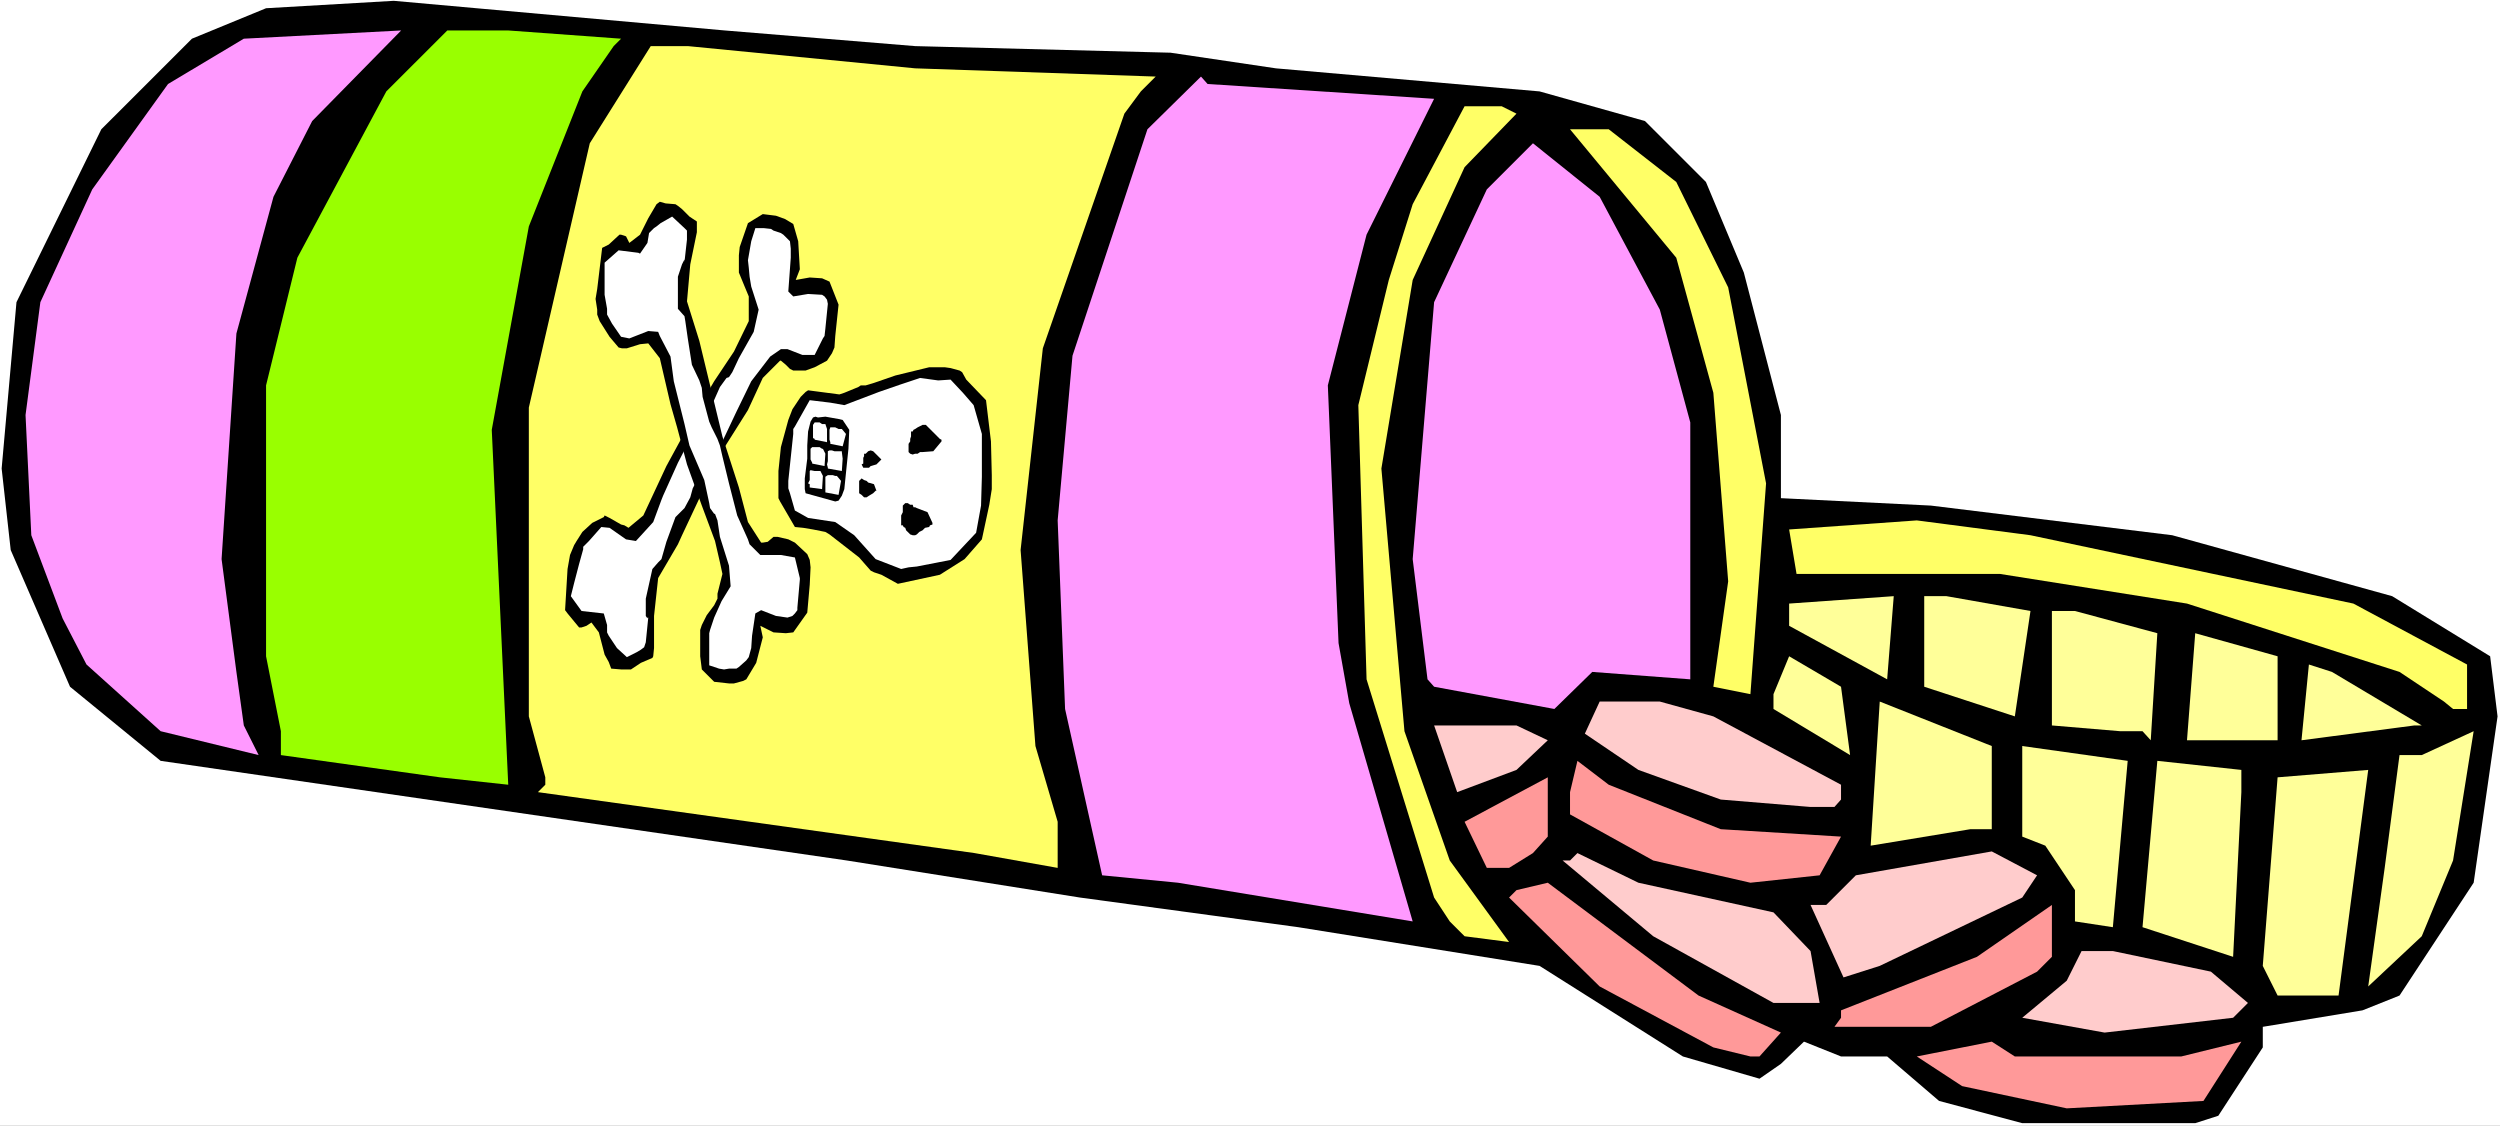
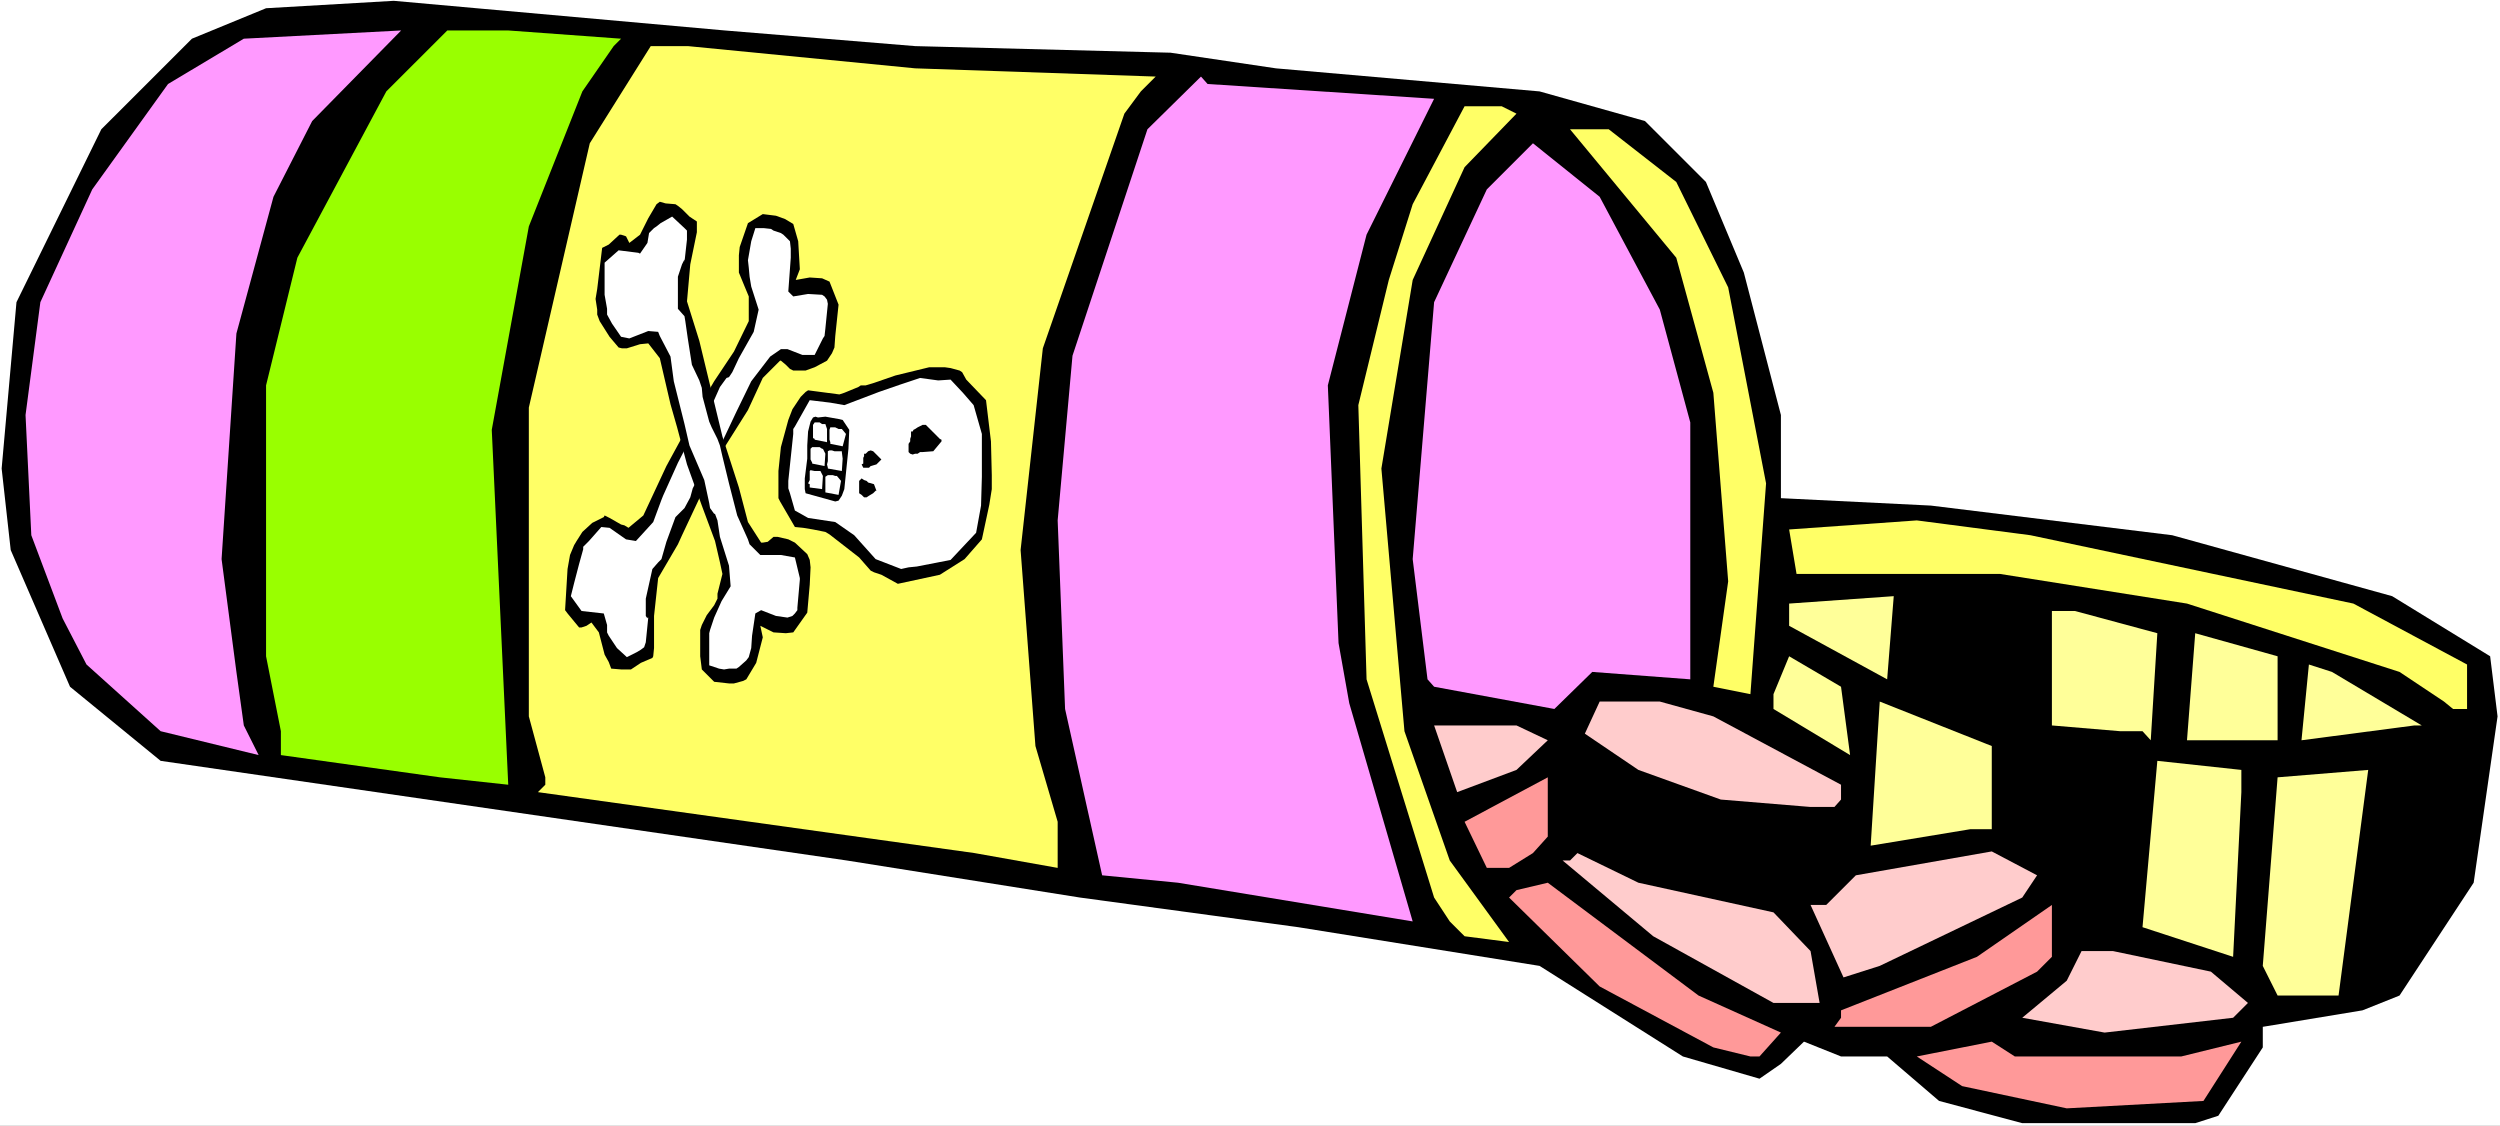
<svg xmlns="http://www.w3.org/2000/svg" xmlns:ns1="http://sodipodi.sourceforge.net/DTD/sodipodi-0.dtd" xmlns:ns2="http://www.inkscape.org/namespaces/inkscape" version="1.0" width="129.766mm" height="58.428mm" id="svg48" ns1:docname="Poison 14.wmf">
  <rect width="100%" height="100%" fill="#808080" stroke="none" />
  <ns1:namedview id="namedview48" pagecolor="#ffffff" bordercolor="#000000" borderopacity="0.25" ns2:showpageshadow="2" ns2:pageopacity="0.0" ns2:pagecheckerboard="0" ns2:deskcolor="#d1d1d1" ns2:document-units="mm" />
  <defs id="defs1">
    <pattern id="WMFhbasepattern" patternUnits="userSpaceOnUse" width="6" height="6" x="0" y="0" />
  </defs>
  <path style="fill:#ffffff;fill-opacity:1;fill-rule:evenodd;stroke:none" d="M 0,220.829 H 490.455 V 0 H 0 Z" id="path1" />
  <path style="fill:#000000;fill-opacity:1;fill-rule:evenodd;stroke:none" d="M 37.653,7.592 19.877,25.362 3.232,59.286 0.323,91.918 2.101,107.91 l 11.635,26.816 17.776,14.539 134.613,19.547 45.733,7.269 42.824,5.816 47.349,7.593 28.118,17.77 15.029,4.362 4.202,-2.908 4.525,-4.362 7.272,2.908 h 9.05 l 10.181,8.723 16.322,4.362 h 33.936 l 4.525,-1.454 8.726,-13.408 v -4.039 l 19.554,-3.231 7.272,-2.908 14.544,-22.131 4.686,-32.632 -1.454,-11.793 -19.23,-11.793 -43.147,-11.954 -47.349,-5.816 -29.411,-1.454 V 81.417 L 342.107,53.471 334.673,35.701 322.715,23.747 302.03,17.931 250.318,13.408 229.633,10.339 179.537,9.046 142.208,5.977 77.245,0.162 52.197,1.615 Z" id="path2" />
  <path style="fill:#99ff00;fill-opacity:1;fill-rule:evenodd;stroke:none" d="m 75.79,17.931 -17.453,32.632 -6.141,25.039 v 53.147 l 2.909,14.7 v 4.685 l 31.189,4.362 13.413,1.454 -3.232,-69.625 7.272,-39.901 10.504,-26.493 6.141,-8.885 1.454,-1.454 L 99.707,5.977 H 87.749 Z" id="path3" />
  <path style="fill:#ff99ff;fill-opacity:1;fill-rule:evenodd;stroke:none" d="M 32.966,16.477 18.099,37.155 7.918,59.286 5.01,81.417 l 1.131,23.585 6.141,16.316 4.686,9.046 14.544,13.085 19.23,4.685 -2.909,-5.816 -1.454,-10.5 -2.909,-22.131 2.909,-44.263 7.272,-26.816 7.595,-14.862 17.453,-17.77 -30.866,1.615 z" id="path4" />
  <path style="fill:#ffff66;fill-opacity:1;fill-rule:evenodd;stroke:none" d="m 115.705,28.108 -11.958,51.855 v 60.578 l 3.232,11.954 v 1.454 l -1.454,1.454 85.648,11.954 16.322,2.908 v -9.046 l -4.363,-14.862 -2.909,-38.447 4.363,-39.578 15.998,-46.04 3.232,-4.362 2.909,-2.908 -47.187,-1.615 -44.602,-4.362 h -7.272 z" id="path5" />
  <path style="fill:#ff99ff;fill-opacity:1;fill-rule:evenodd;stroke:none" d="m 210.403,69.786 -2.909,32.308 1.454,36.993 7.272,32.632 14.867,1.454 46.056,7.593 -12.443,-42.809 -2.101,-11.793 -2.101,-50.563 7.595,-29.562 13.251,-26.655 -44.44,-2.908 -1.293,-1.454 -10.504,10.339 z" id="path6" />
  <path style="fill:#ffff66;fill-opacity:1;fill-rule:evenodd;stroke:none" d="m 277.144,40.063 -4.686,14.862 -5.979,24.554 1.616,53.794 13.251,42.809 3.07,4.685 2.909,2.908 8.726,1.131 -11.635,-15.993 -8.888,-25.362 -4.525,-51.532 6.141,-36.993 10.181,-22.131 10.181,-10.5 -2.909,-1.454 h -7.272 z" id="path7" />
  <path style="fill:#ffff66;fill-opacity:1;fill-rule:evenodd;stroke:none" d="m 328.856,50.563 7.272,26.493 2.909,36.993 -2.909,20.677 7.272,1.454 3.07,-41.355 -7.434,-38.447 -10.181,-20.677 -13.251,-10.339 h -7.595 z" id="path8" />
  <path style="fill:#ff99ff;fill-opacity:1;fill-rule:evenodd;stroke:none" d="m 281.345,59.286 -4.202,50.401 2.909,23.585 1.293,1.454 23.594,4.362 7.434,-7.269 19.23,1.454 V 82.871 l -5.979,-22.131 -11.797,-22.131 -13.09,-10.5 -9.05,9.046 z" id="path9" />
  <path style="fill:#ffff66;fill-opacity:1;fill-rule:evenodd;stroke:none" d="m 352.449,112.595 h 39.915 l 36.683,5.816 41.693,13.408 8.726,5.816 1.778,1.454 h 2.747 v -8.723 l -22.301,-11.954 -63.347,-13.408 -22.301,-2.908 -25.048,1.777 z" id="path10" />
-   <path style="fill:#ffff99;fill-opacity:1;fill-rule:evenodd;stroke:none" d="m 377.497,134.726 17.776,5.816 3.07,-20.677 -16.483,-2.908 h -4.363 z" id="path11" />
  <path style="fill:#ffff99;fill-opacity:1;fill-rule:evenodd;stroke:none" d="m 350.995,122.772 19.23,10.5 1.293,-16.316 -20.523,1.454 z" id="path12" />
  <path style="fill:#ffff99;fill-opacity:1;fill-rule:evenodd;stroke:none" d="m 402.545,142.319 13.413,1.131 h 4.363 l 1.616,1.777 1.293,-21.001 -16.16,-4.362 h -4.525 z" id="path13" />
  <path style="fill:#ffff99;fill-opacity:1;fill-rule:evenodd;stroke:none" d="m 446.823,145.227 v -16.477 l -16.16,-4.523 -1.616,21.001 z" id="path14" />
  <path style="fill:#ffff99;fill-opacity:1;fill-rule:evenodd;stroke:none" d="m 347.924,139.088 15.029,9.046 -1.778,-13.408 -10.181,-5.977 -3.07,7.431 z" id="path15" />
  <path style="fill:#ffff99;fill-opacity:1;fill-rule:evenodd;stroke:none" d="m 473.649,142.319 h 1.454 l -17.614,-10.5 -4.525,-1.454 -1.454,14.862 z" id="path16" />
  <path style="fill:#ffff99;fill-opacity:1;fill-rule:evenodd;stroke:none" d="m 386.547,162.673 h 4.202 v -16.316 l -21.978,-8.723 -1.778,28.27 z" id="path17" />
  <path style="fill:#ffcccc;fill-opacity:1;fill-rule:evenodd;stroke:none" d="m 310.918,143.934 10.504,7.108 16.16,5.816 17.614,1.454 h 4.686 l 1.293,-1.454 v -2.908 l -25.048,-13.408 -10.504,-2.908 h -11.797 z" id="path18" />
  <path style="fill:#ffcccc;fill-opacity:1;fill-rule:evenodd;stroke:none" d="m 285.87,155.404 11.635,-4.362 6.141,-5.816 -6.141,-2.908 h -16.16 z" id="path19" />
-   <path style="fill:#ffff99;fill-opacity:1;fill-rule:evenodd;stroke:none" d="m 470.74,148.134 -2.909,22.131 -3.232,23.262 10.504,-9.854 6.141,-14.862 4.04,-25.362 -10.181,4.685 z" id="path20" />
-   <path style="fill:#ffff99;fill-opacity:1;fill-rule:evenodd;stroke:none" d="m 401.252,165.904 5.818,8.723 v 6.139 l 7.434,1.131 2.909,-32.632 -20.685,-2.908 v 17.77 z" id="path21" />
  <path style="fill:#ffff99;fill-opacity:1;fill-rule:evenodd;stroke:none" d="m 438.097,187.712 1.616,-32.308 v -4.362 l -16.483,-1.777 -2.909,32.632 z" id="path22" />
-   <path style="fill:#ff9999;fill-opacity:1;fill-rule:evenodd;stroke:none" d="m 308.009,159.766 16.322,9.046 19.069,4.362 13.574,-1.454 4.202,-7.593 -23.594,-1.454 -21.978,-8.723 -6.141,-4.685 -1.454,6.139 z" id="path23" />
  <path style="fill:#ffff99;fill-opacity:1;fill-rule:evenodd;stroke:none" d="m 443.915,189.489 2.909,5.816 h 11.958 l 5.818,-44.263 -17.776,1.454 z" id="path24" />
  <path style="fill:#ff9999;fill-opacity:1;fill-rule:evenodd;stroke:none" d="m 291.688,170.266 h 4.363 l 4.686,-2.908 2.909,-3.231 v -11.631 l -16.322,8.723 z" id="path25" />
  <path style="fill:#ffcccc;fill-opacity:1;fill-rule:evenodd;stroke:none" d="m 306.555,168.812 17.776,14.862 23.594,13.085 h 9.05 l -1.778,-10.177 -7.272,-7.593 -26.502,-5.816 -11.958,-5.816 -1.454,1.454 z" id="path26" />
  <path style="fill:#ffcccc;fill-opacity:1;fill-rule:evenodd;stroke:none" d="m 358.267,177.535 h -3.07 l 6.464,14.216 7.11,-2.262 27.957,-13.408 2.909,-4.362 -8.888,-4.685 -26.664,4.685 z" id="path27" />
  <path style="fill:#ff9999;fill-opacity:1;fill-rule:evenodd;stroke:none" d="m 296.051,176.081 17.776,17.447 22.301,11.954 7.272,1.777 h 1.778 l 4.202,-4.685 -16.16,-7.269 -29.573,-22.131 -6.141,1.454 z" id="path28" />
  <path style="fill:#ff9999;fill-opacity:1;fill-rule:evenodd;stroke:none" d="m 361.176,198.213 v 1.454 l -1.293,1.777 h 18.907 l 20.846,-10.823 2.909,-2.908 v -10.177 l -14.706,10.177 z" id="path29" />
  <path style="fill:#ffcccc;fill-opacity:1;fill-rule:evenodd;stroke:none" d="m 405.454,192.397 -8.726,7.269 16.16,2.908 25.21,-2.908 2.909,-2.908 -7.272,-6.139 -19.23,-4.039 h -6.141 z" id="path30" />
  <path style="fill:#ff9999;fill-opacity:1;fill-rule:evenodd;stroke:none" d="m 395.273,207.259 -4.525,-2.908 -14.706,2.908 8.888,5.816 20.523,4.362 26.826,-1.454 7.434,-11.631 -11.797,2.908 z" id="path31" />
  <path style="fill:#000000;fill-opacity:1;fill-rule:evenodd;stroke:none" d="m 149.641,74.148 -2.909,6.3 -5.494,8.723 -7.434,15.831 -0.808,1.777 -3.878,6.623 -0.808,7.431 v 1.939 1.454 2.908 l -0.162,1.615 -0.162,0.323 -2.262,0.969 -1.939,1.292 h -0.485 -1.454 l -1.939,-0.162 -0.485,-1.292 -0.808,-1.454 -1.131,-4.362 -1.454,-1.939 -0.97,0.646 -0.97,0.323 h -0.485 l -2.262,-2.746 -0.485,-0.646 0.485,-8.077 0.485,-2.746 0.808,-1.939 0.485,-0.808 1.131,-1.777 1.939,-1.777 2.262,-1.131 0.162,-0.323 0.97,0.485 2.262,1.292 0.646,0.162 0.808,0.485 2.909,-2.423 4.525,-9.693 5.01,-9.208 4.363,-7.431 3.878,-5.816 2.909,-5.977 V 58.155 l -0.808,-1.939 -1.131,-2.746 v -1.615 -1.777 l 0.162,-1.615 1.616,-4.685 2.909,-1.777 2.586,0.323 1.778,0.646 1.616,0.969 0.97,3.392 0.323,5.492 -0.808,2.1 2.747,-0.485 2.424,0.162 1.454,0.646 1.778,4.523 -0.646,6.139 -0.162,2.262 -0.485,1.131 -0.97,1.454 -2.424,1.292 -1.778,0.646 h -0.97 -0.97 -0.485 l -0.646,-0.323 -0.808,-0.808 -0.97,-0.808 h -0.162 z" id="path32" />
  <path style="fill:#ffffff;fill-opacity:1;fill-rule:evenodd;stroke:none" d="m 154.489,68.494 2.909,1.131 h 2.424 l 1.616,-3.231 0.323,-0.485 0.162,-1.454 0.485,-4.846 -0.162,-0.808 -0.485,-0.646 -0.485,-0.323 -2.747,-0.162 -2.909,0.485 -0.97,-0.969 0.485,-6.623 v -1.777 l -0.162,-1.454 -1.293,-1.292 -0.485,-0.323 -1.454,-0.485 -0.485,-0.323 -1.454,-0.162 h -1.616 l -0.808,2.585 -0.646,3.715 0.162,1.454 0.162,1.777 0.323,1.939 1.454,4.523 -0.97,4.362 -2.909,5.169 -1.293,2.746 -0.646,0.969 -0.485,0.162 -1.293,1.777 -1.939,4.362 -3.878,5.816 -2.424,4.685 -2.909,6.462 -0.323,0.808 -1.616,4.362 -3.394,3.715 -1.939,-0.323 -3.232,-2.262 -1.616,-0.162 -2.424,2.746 -1.131,1.131 v 0.485 l -0.808,2.908 -0.97,3.715 -0.646,2.585 2.101,2.908 4.363,0.485 0.646,2.262 v 1.454 l 0.323,0.646 1.616,2.423 1.939,1.777 1.939,-0.969 0.808,-0.485 0.646,-0.485 0.323,-0.969 0.485,-4.846 h -0.162 v 0.162 l -0.323,-0.485 v -1.939 -1.454 l 1.293,-5.816 1.131,-1.292 0.646,-0.646 0.97,-3.392 1.778,-4.846 1.778,-1.777 1.131,-2.1 0.485,-1.777 2.262,-4.362 1.131,-1.454 1.778,-1.939 0.485,-0.969 0.162,-0.485 2.747,-5.816 2.909,-5.977 3.717,-4.846 2.101,-1.454 z" id="path33" />
  <path style="fill:#000000;fill-opacity:1;fill-rule:evenodd;stroke:none" d="m 146.733,102.418 -1.778,-6.785 -3.232,-10.016 -4.525,-18.739 -2.424,-7.754 0.646,-7.269 1.293,-6.3 v -1.615 -0.485 l -1.454,-0.969 -1.454,-1.454 -0.808,-0.646 -0.485,-0.323 -1.939,-0.162 -1.131,-0.323 -0.646,0.485 -1.616,2.746 -1.616,3.231 -2.101,1.615 -0.646,-1.292 -0.97,-0.323 h -0.323 l -2.101,1.939 -1.293,0.646 -0.97,8.077 -0.323,1.939 0.323,2.1 v 0.969 l 0.485,1.292 1.939,3.069 1.778,2.1 0.646,0.162 h 0.97 l 2.586,-0.808 1.616,-0.162 2.262,2.908 2.101,9.046 1.293,4.523 1.939,7.269 2.909,8.077 2.586,6.946 0.97,4.2 0.485,2.262 -0.97,3.877 v 0.969 l -0.646,1.292 -1.454,1.939 -0.485,0.969 -0.485,0.969 -0.323,0.969 v 1.939 3.231 l 0.323,2.585 2.424,2.423 2.909,0.323 h 0.97 l 1.778,-0.485 0.646,-0.323 1.939,-3.231 1.293,-5.008 -0.485,-2.262 2.586,1.292 2.424,0.162 1.454,-0.162 2.747,-3.877 0.485,-5.492 0.162,-3.392 -0.162,-1.454 -0.485,-1.131 -2.424,-2.262 -1.293,-0.646 -2.101,-0.485 h -0.485 -0.323 l -1.131,0.969 -0.97,0.162 h -0.323 z" id="path34" />
  <path style="fill:#ffffff;fill-opacity:1;fill-rule:evenodd;stroke:none" d="m 150.288,108.88 h 2.909 l 2.747,0.485 0.97,4.039 v 0.323 l -0.485,5.492 v 0.485 l -0.485,0.646 -0.485,0.485 -0.97,0.323 -2.262,-0.323 -2.909,-1.131 -1.131,0.646 -0.646,4.362 -0.162,2.423 -0.485,1.777 -0.485,0.646 -1.454,1.292 -0.485,0.323 h -1.454 l -0.97,0.162 -0.97,-0.162 -1.939,-0.646 v -1.131 -0.969 -4.2 l 0.162,-0.646 0.808,-2.423 1.454,-3.231 1.778,-2.908 -0.323,-4.039 -1.778,-5.654 -0.485,-3.231 -0.485,-1.292 h -0.162 l -0.808,-1.131 -0.162,-0.969 -0.97,-4.523 -2.909,-6.785 -0.97,-4.2 -2.101,-8.4 -0.646,-4.846 -2.101,-4.039 -0.323,-0.808 -1.939,-0.162 -3.717,1.454 -1.616,-0.323 -1.778,-2.585 -0.97,-1.777 v -1.131 l -0.485,-2.746 v -6.3 l 2.747,-2.423 3.878,0.485 0.323,0.162 1.454,-2.1 0.323,-1.939 0.97,-0.969 0.485,-0.323 0.808,-0.646 2.262,-1.292 2.424,2.262 0.485,0.485 v 0.485 1.292 l -0.485,4.362 v -0.485 l -0.485,0.969 -0.808,2.423 v 3.392 2.908 l 1.293,1.454 0.162,0.969 0.485,3.392 0.808,5.169 1.454,3.069 0.485,1.454 0.162,1.777 1.293,4.846 0.485,1.131 1.131,2.262 0.485,1.292 0.485,2.1 1.293,5.331 1.616,6.3 2.101,4.685 0.323,0.969 2.101,2.1 z" id="path35" />
  <path style="fill:#000000;fill-opacity:1;fill-rule:evenodd;stroke:none" d="m 194.081,99.026 -1.454,6.785 -3.394,3.877 -4.848,3.069 -8.242,1.777 -3.232,-1.777 -1.454,-0.485 -0.646,-0.323 -2.262,-2.585 -5.818,-4.523 -0.808,-0.485 -2.424,-0.485 -1.939,-0.323 -1.616,-0.162 -2.909,-5.008 -0.323,-0.646 v -2.423 -2.908 l 0.485,-4.685 1.454,-5.331 0.808,-2.1 1.616,-2.423 0.97,-0.969 0.485,-0.323 6.141,0.808 0.97,-0.323 2.747,-1.131 0.485,-0.323 h 0.97 l 1.616,-0.485 4.202,-1.454 6.626,-1.615 h 3.07 l 1.131,0.162 1.778,0.485 0.485,0.323 0.808,1.454 3.878,4.039 0.97,8.077 0.162,6.623 v 2.746 z" id="path36" />
  <path style="fill:#ffffff;fill-opacity:1;fill-rule:evenodd;stroke:none" d="m 191.496,104.518 -5.01,5.331 -6.626,1.292 -1.616,0.162 -1.454,0.323 -5.01,-1.939 -4.202,-4.685 -3.717,-2.585 -5.333,-0.808 -2.586,-1.454 -0.97,-3.392 -0.323,-0.969 v -1.454 l 0.97,-9.208 v -0.969 l 0.323,-0.485 2.909,-5.169 4.04,0.485 2.747,0.485 6.787,-2.585 4.202,-1.454 3.878,-1.292 3.555,0.485 2.424,-0.162 2.424,2.585 2.101,2.423 1.616,5.654 v 4.362 4.039 l -0.162,5.654 z" id="path37" />
-   <path style="fill:#000000;fill-opacity:1;fill-rule:evenodd;stroke:none" d="m 182.931,102.579 -0.97,-2.1 -2.101,-0.808 -0.323,-0.162 h -0.323 l -0.162,-0.485 h -0.485 L 178.083,98.702 h -0.485 l -0.323,0.323 -0.162,0.162 v 0.808 0.485 l -0.323,0.646 v 0.485 0.485 0.485 0.323 0.162 h 0.323 l 0.162,0.323 0.323,0.162 0.162,0.485 0.485,0.485 0.323,0.323 0.485,0.162 h 0.485 l 0.323,-0.162 0.485,-0.485 0.646,-0.323 0.485,-0.485 0.808,-0.162 0.162,-0.323 0.485,-0.162 z" id="path38" />
  <path style="fill:#000000;fill-opacity:1;fill-rule:evenodd;stroke:none" d="m 171.942,96.279 -0.485,-1.292 -1.131,-0.323 -0.323,-0.323 -0.485,-0.162 -0.485,-0.323 -0.485,0.485 v 0.323 0.323 0.323 0.485 0.162 0.323 0.323 0.162 l 0.485,0.323 0.485,0.485 h 0.485 l 0.485,-0.323 0.808,-0.485 0.485,-0.485 z" id="path39" />
  <path style="fill:#000000;fill-opacity:1;fill-rule:evenodd;stroke:none" d="m 184.709,86.587 -1.616,1.939 -2.101,0.162 h -0.323 -0.162 l -0.485,0.323 h -0.485 l -0.485,0.162 -0.485,-0.162 -0.323,-0.323 v -0.323 -0.646 -0.646 l 0.323,-0.485 v -0.485 l 0.162,-0.485 v -0.485 -0.323 -0.162 h 0.323 l 0.162,-0.323 0.323,-0.162 0.485,-0.323 0.323,-0.162 0.646,-0.323 h 0.323 0.323 l 0.323,0.323 0.485,0.485 0.485,0.485 0.485,0.485 0.485,0.485 0.485,0.485 0.323,0.162 z" id="path40" />
  <path style="fill:#000000;fill-opacity:1;fill-rule:evenodd;stroke:none" d="m 172.912,90.141 -0.97,0.969 -1.131,0.323 -0.323,0.323 h -0.485 -0.646 l -0.323,-0.646 0.323,-0.162 v -0.485 -0.323 -0.323 l 0.162,-0.323 v -0.323 -0.162 h 0.323 l 0.485,-0.485 0.485,-0.162 0.485,0.162 0.162,0.162 0.808,0.808 0.485,0.485 z" id="path41" />
  <path style="fill:#000000;fill-opacity:1;fill-rule:evenodd;stroke:none" d="m 166.448,88.041 -0.808,7.916 -0.485,1.292 -0.646,0.969 -0.646,0.162 -5.818,-1.615 -0.162,-0.808 v -2.1 l 0.485,-3.877 v -2.585 l 0.162,-2.746 0.485,-1.939 0.485,-0.808 0.485,-0.162 0.485,0.162 1.454,-0.162 2.747,0.485 0.646,0.162 1.293,1.939 z" id="path42" />
  <path style="fill:#ffffff;fill-opacity:1;fill-rule:evenodd;stroke:none" d="m 164.509,97.087 -2.586,-0.485 v -0.323 -0.323 -0.162 -0.808 -0.646 -0.808 l 0.485,-0.323 h 0.485 0.485 l 0.485,0.162 h 0.323 l 0.808,0.969 z" id="path43" />
  <path style="fill:#ffffff;fill-opacity:1;fill-rule:evenodd;stroke:none" d="m 161.277,95.956 -2.424,-0.323 v -0.323 -0.323 l -0.323,-0.162 0.323,-0.646 v -0.969 -0.646 -0.162 l 0.162,-0.162 0.808,0.162 h 0.485 0.485 0.162 l 0.485,0.969 z" id="path44" />
  <path style="fill:#ffffff;fill-opacity:1;fill-rule:evenodd;stroke:none" d="m 165.155,92.402 -2.747,-0.485 v -0.162 l -0.162,-0.646 0.162,-0.646 v -0.485 -0.485 -0.323 -0.162 -0.485 l 0.323,-0.162 h 0.162 0.323 l 0.485,0.162 h 0.162 0.646 0.162 0.323 0.162 v 0.162 l 0.162,1.292 z" id="path45" />
  <path style="fill:#ffffff;fill-opacity:1;fill-rule:evenodd;stroke:none" d="m 161.761,91.433 -2.424,-0.485 v -0.162 l -0.323,-0.646 v -0.646 -0.808 -0.646 l 0.323,-0.323 h 0.162 0.808 0.485 l 0.485,0.323 h 0.162 l 0.485,0.969 z" id="path46" />
  <path style="fill:#ffffff;fill-opacity:1;fill-rule:evenodd;stroke:none" d="m 165.317,87.556 -2.424,-0.485 v -0.323 l -0.162,-0.485 V 85.618 84.81 84.325 l 0.162,-0.485 h 0.323 0.646 l 0.646,0.323 h 0.485 0.162 l 0.808,0.969 z" id="path47" />
  <path style="fill:#ffffff;fill-opacity:1;fill-rule:evenodd;stroke:none" d="m 162.246,86.748 -2.424,-0.485 v -0.162 l -0.323,-0.162 V 85.618 84.81 83.841 83.356 l 0.323,-0.485 h 0.162 0.808 l 0.485,0.323 h 0.485 0.162 l 0.323,0.969 z" id="path48" />
</svg>